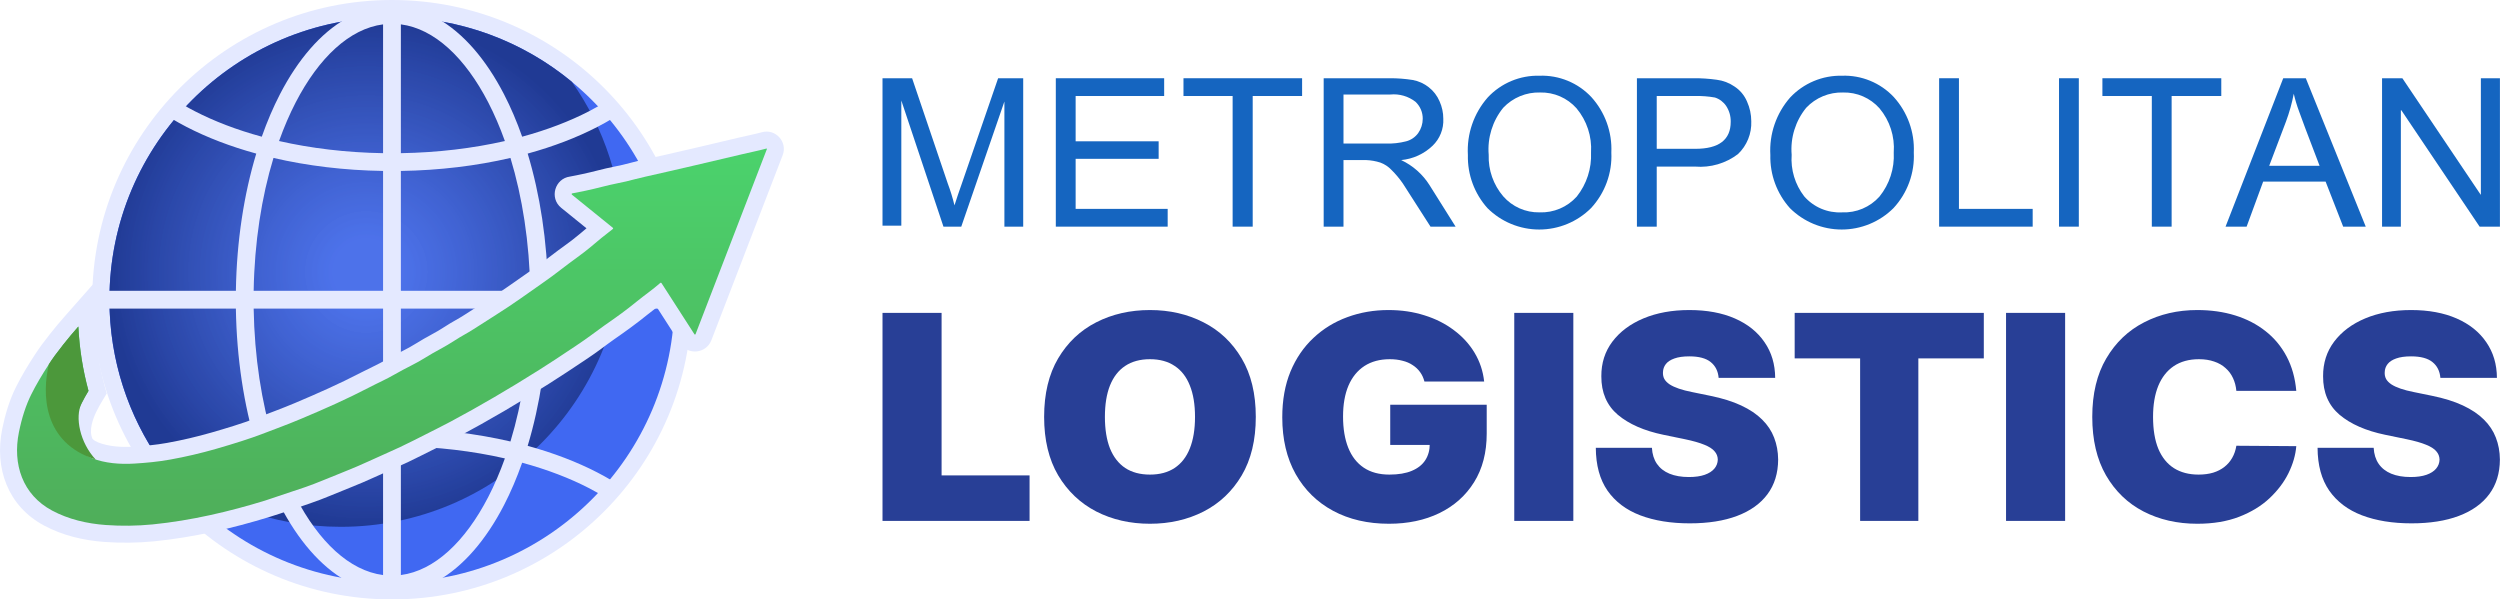
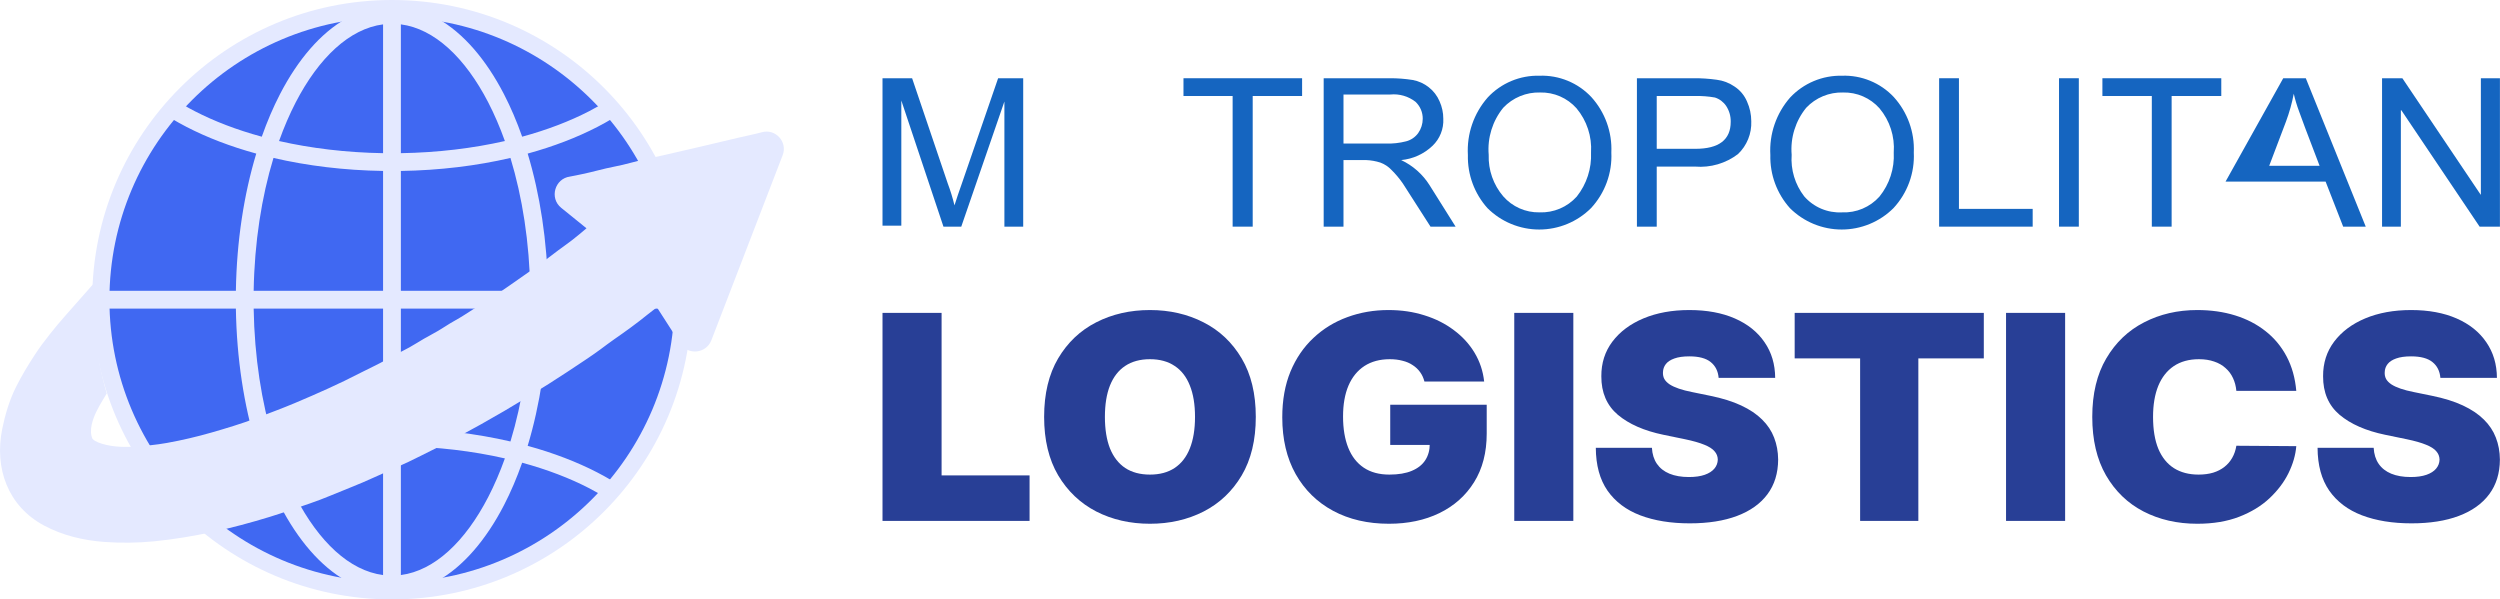
<svg xmlns="http://www.w3.org/2000/svg" width="29908" height="7171" viewBox="0 0 29908 7171" fill="none">
  <path fill-rule="evenodd" clip-rule="evenodd" d="M4689.17 0C6669.55 0 8274.97 1605.25 8274.97 3585.65C8274.97 5566.04 6669.65 7171 4689.17 7171C2708.69 7171 1103.37 5565.65 1103.37 3585.65C1103.37 1605.65 2708.79 0 4689.17 0Z" fill="#E4E9FF" />
  <path fill-rule="evenodd" clip-rule="evenodd" d="M4689.16 205.367C6555.86 205.367 8069.19 1718.74 8069.19 3585.55C8069.19 5452.37 6555.76 6965.44 4689.16 6965.44C2822.56 6965.44 1309.12 5452.17 1309.12 3585.65C1309.12 1719.13 2822.46 205.367 4689.16 205.367Z" fill="#4068F2" />
-   <path fill-rule="evenodd" clip-rule="evenodd" d="M4689.16 205.367C5506.91 205.367 6256.82 495.717 6841.49 978.91C7228.57 1528.95 7455.83 2199.07 7455.83 2922.63C7455.83 4789.25 5942.4 6302.52 4075.8 6302.52C3258.05 6302.52 2508.14 6012.17 1923.47 5528.97C1536.68 4979.23 1309.12 4308.81 1309.12 3585.55C1309.12 1718.74 2822.56 205.367 4689.16 205.367Z" fill="url(#paint0_radial_530_1430)" />
  <path fill-rule="evenodd" clip-rule="evenodd" d="M8094.93 3479.07C8096.02 3514.27 8096.61 3549.76 8096.61 3585.25V3585.85C8096.61 3621.34 8096.02 3656.54 8094.93 3691.73H6556.36C6547.09 4288.4 6459.34 4847.91 6312.63 5333.66C6620.94 5418.06 6902.03 5526.21 7147.14 5652.8C7207.48 5684.05 7265.35 5716.19 7321.26 5749.52C7275.41 5805.12 7227.59 5859.35 7178.49 5911.9C7137.08 5887.84 7094.09 5864.38 7049.92 5841.5C6814.87 5719.94 6544.03 5616.52 6246.67 5535.48C6182.38 5717.97 6109.72 5887.94 6029.27 6043.52C5813.74 6460.46 5542.4 6775.75 5236.66 6948.97C5060.57 6977.17 4880.04 6992.55 4696.16 6992.85H4682.16C4498.28 6992.55 4317.76 6977.17 4141.66 6948.97C3835.92 6775.75 3564.49 6460.46 3349.06 6043.52C3268.61 5887.84 3195.94 5717.97 3131.66 5535.48C2834.29 5616.52 2563.45 5719.94 2328.4 5841.5C2284.23 5864.48 2241.25 5887.94 2199.84 5911.9C2150.64 5859.35 2102.82 5805.12 2056.97 5749.52C2112.87 5716.29 2170.75 5684.15 2231.09 5652.8C2476.2 5526.21 2757.39 5418.06 3065.6 5333.66C2918.89 4847.91 2831.14 4288.4 2821.87 3691.73H1283.39C1282.31 3656.54 1281.72 3621.04 1281.72 3585.55C1281.72 3550.06 1282.31 3514.27 1283.39 3479.07H2821.97C2831.24 2882.4 2918.99 2322.9 3065.7 1837.44C2757.39 1752.75 2476.3 1644.89 2231.19 1518C2170.85 1486.95 2112.97 1454.61 2057.07 1421.29C2102.92 1365.68 2150.74 1311.75 2199.93 1258.91C2241.25 1282.96 2284.33 1306.43 2328.5 1329.3C2563.55 1450.86 2834.39 1554.28 3131.76 1635.33C3196.04 1453.13 3268.7 1282.96 3349.16 1127.29C3564.59 710.643 3836.02 395.35 4141.76 222.126C4316.47 193.929 4495.32 178.844 4677.53 177.957H4700.99C4883.2 178.746 5062.05 193.929 5236.76 222.126C5542.5 395.448 5813.93 710.643 6029.37 1127.29C6109.82 1282.96 6182.48 1453.13 6246.77 1635.33C6544.13 1554.28 6814.97 1450.86 7050.02 1329.3C7094.19 1306.43 7137.18 1282.86 7178.59 1258.91C7227.79 1311.75 7275.61 1365.68 7321.35 1421.29C7265.45 1454.51 7207.58 1486.95 7147.24 1518C6902.13 1644.89 6620.94 1752.75 6312.73 1837.44C6459.44 2322.9 6547.19 2882.4 6556.45 3479.07H8095.03H8094.93ZM6343.69 3691.83H4795.65V5125.83C5261.01 5133.13 5704 5188.14 6106.66 5281.51C6248.94 4813.7 6334.12 4271.74 6343.69 3691.93V3691.83ZM4582.68 3691.83H3034.64C3044.1 4271.74 3129.39 4813.6 3271.66 5281.41C3674.42 5188.04 4117.41 5133.03 4582.68 5125.73V3691.73V3691.83ZM3034.64 3479.07H4582.68V2045.07C4117.31 2037.77 3674.32 1983.06 3271.66 1889.39C3129.39 2357.21 3044.2 2899.16 3034.64 3478.97V3479.07ZM4795.65 3479.07H6343.69C6334.22 2899.16 6248.94 2357.31 6106.66 1889.49C5703.9 1983.15 5260.92 2037.87 4795.65 2045.17V3479.17V3479.07ZM6039.91 5484.01C5657.86 5396.86 5237.84 5345.69 4795.65 5338.39V6879.37C5197.52 6827.12 5564.49 6480.27 5840.65 5946.21C5913.91 5804.24 5980.66 5649.65 6039.91 5484.01ZM4582.68 6879.47V5338.49C4140.58 5345.79 3720.47 5396.86 3338.41 5484.11C3397.67 5649.84 3464.42 5804.43 3537.67 5946.31C3814.03 6480.37 4180.81 6827.21 4582.68 6879.47ZM3338.41 1687.18C3720.47 1774.14 4140.48 1825.21 4582.68 1832.51V291.534C4180.81 343.787 3814.13 690.629 3537.67 1224.7C3464.42 1366.67 3397.67 1521.45 3338.41 1687.18ZM4795.65 291.534V1832.51C5237.75 1825.21 5657.86 1774.14 6039.91 1687.18C5980.66 1521.45 5913.91 1366.67 5840.65 1224.7C5564.49 690.629 5197.62 343.787 4795.65 291.534Z" fill="#E4E9FF" />
  <path fill-rule="evenodd" clip-rule="evenodd" d="M1106.99 5250.87C1125.42 5269.31 1148.1 5282.12 1172.35 5291.98C1301.22 5343.45 1457.39 5352.02 1594.34 5343.64C1729.61 5335.26 1863.8 5322.64 1997.1 5298.88C2176.84 5266.74 2354.61 5224.84 2530.11 5174.56C2706.49 5123.69 2886.43 5069.76 3058.08 5004.69C3214.85 4944.84 3372.21 4887.07 3527.1 4821.9C3794.59 4709.01 4059.51 4591.89 4317.24 4458C4418.99 4405.16 4524.88 4358.82 4623.87 4301.54C4742.97 4231.93 4872.33 4176.33 4988.08 4102.58C5097.32 4032.48 5217.51 3977.96 5325.37 3905.79C5399.71 3856.01 5479.87 3816.96 5554.51 3768.26C5740.06 3646.99 5931.83 3533.22 6111.77 3404.36C6271.59 3289.8 6437.62 3181.35 6591.93 3060.08C6702.84 2972.63 6826.38 2892.68 6932.87 2801.28C6960.57 2777.52 6988.18 2754.35 7016.18 2731.09L6714.08 2486.58C6569.35 2369.46 6637.18 2136.39 6818.6 2112.33C6867.2 2103.95 6916.99 2092.51 6965.3 2082.75C7093.08 2056.53 7218.2 2018.47 7345.98 1994.12C7414.21 1981.01 7482.04 1964.74 7549.18 1946.6C7672.43 1913.37 7802.67 1886.75 7927.3 1859.15C8231.66 1790.92 8535.73 1717.77 8839.2 1645.9C8931.19 1624.4 9024.46 1606.46 9115.56 1581.62C9278.74 1537.15 9424.17 1698.45 9363.43 1856.09L8510.19 4070.64C8448.47 4230.75 8229.59 4253.43 8136.81 4108.89L7858.48 3676.28C7820.72 3705.06 7783.05 3733.85 7746.08 3763.73C7616.13 3869.32 7484.8 3964.06 7347.26 4059.4C7291.95 4097.95 7237.13 4139.65 7183.2 4179.58C7124.54 4222.86 7064.1 4264.27 7003.76 4304.79C6858.43 4402 6712.51 4499.02 6565.01 4592.38C6212.33 4815.39 5852.36 5027.26 5484.21 5223.95C5337.8 5302.23 5187.44 5376.28 5038.96 5450.61C4938.09 5501.19 4836.05 5550.98 4732.62 5595.64C4556.53 5672.25 4384.68 5756.64 4205.53 5826.74C4039.5 5891.81 3875.14 5966.14 3706.15 6023.23C3548.49 6076.37 3387.78 6134.14 3228.75 6182.85C2778.47 6321.17 2313.69 6429.32 1844.48 6475.76C1646.6 6495.28 1447.34 6497.55 1248.86 6483.35C997.841 6464.92 749.381 6406.25 526.359 6286.86C92.837 6054.58 -68.07 5601.06 26.384 5132.36C61.582 4959.14 113.345 4785.52 192.714 4627.08C258.082 4496.06 334.986 4369.37 414.947 4246.72C471.146 4160.06 534.05 4076.26 598.333 3995.22C658.674 3919.2 720.986 3844.87 785.27 3772.2L1116.15 3397.46L1139.62 3896.92C1151.35 4142.31 1189.61 4386.03 1253.89 4623.24L1276.77 4707.63L1231.51 4782.27C1204.69 4825.55 1180.04 4870.31 1157.17 4916.15C1110.73 5008.34 1059.96 5149.22 1106.89 5250.97L1106.99 5250.87Z" fill="#E4E9FF" />
-   <path d="M939.369 5367.11C979.3 5416.6 1032.15 5454.26 1097.52 5480.29C1255.17 5543.19 1438.75 5556.3 1607.05 5545.95C1747.65 5537.28 1888.25 5524.46 2032.98 5498.43C2217.75 5465.4 2401.93 5422.42 2586.4 5369.28C2813.86 5303.91 2994.98 5245.45 3130.25 5194.08C3297.07 5130.39 3447.13 5075.57 3605.97 5008.53C3897.71 4885.89 4152.38 4772.11 4410.9 4637.93C4528.33 4576.71 4621.3 4537.56 4725.91 4476.64C4851.42 4403.68 4980.19 4348.07 5097.32 4273.14C5191.48 4212.81 5331.78 4145.17 5438.26 4074.19C5509.54 4026.67 5588.91 3987.53 5665.52 3937.84C5809.77 3843.68 6057.93 3692.15 6230.08 3569.21C6411.49 3439.26 6568.55 3336.43 6717.24 3219.31C6827.66 3132.65 6977.43 3030.7 7065.18 2955.18C7152.14 2880.55 7241.27 2808.48 7332.37 2738.58C7336.51 2735.52 7336.51 2729.11 7332.67 2725.96L6841.86 2328.84C6835.75 2323.81 6838.8 2313.75 6846.59 2313.16C6851.92 2312.57 6905.26 2302.02 7006.22 2281.32C7133.7 2255.09 7273.71 2214.27 7383.84 2193.27C7452.56 2180.16 7525.52 2163.1 7602.42 2142.1C7642.65 2131.46 7765.6 2102.96 7971.66 2056.82C8098.85 2028.33 8403.41 1957.35 8886.13 1843.28C8995.67 1817.25 9071.39 1803.64 9169 1777.02C9172.65 1776.14 9175.7 1779.49 9174.62 1782.94L8321.08 3997.48C8318.81 4003.1 8311.02 4004.19 8307.67 3998.86L7913.88 3387.11C7910.53 3382.08 7903.53 3381 7899.09 3384.84C7802.67 3469.24 7720.24 3523.76 7618.79 3606.18C7485.78 3714.04 7401.88 3774.97 7232.3 3892.68C7212.18 3906.39 7155.69 3947.7 7063.21 4016.22C7018.44 4049.15 6961.46 4089.17 6891.06 4136.1C6714.67 4254.61 6569.93 4349.65 6457.04 4420.83C6089.78 4652.82 5733.75 4860.75 5389.16 5044.91C5327.44 5077.84 5180.43 5152.77 4948.44 5269.31C4833.58 5326.88 4734.88 5373.81 4652.46 5409.3C4510.19 5471.32 4311.81 5567.44 4132.37 5637.64C3961.9 5704.39 3789.75 5780.99 3641.86 5830.78C3350.61 5929.17 3193.25 5981.72 3169.79 5988.92C2749.77 6117.78 2290.22 6227.61 1824.95 6273.75C1638.8 6291.89 1452.16 6294.45 1264.34 6280.75C1040.43 6264.28 819.674 6213.11 622.879 6107.72C268.232 5917.93 149.425 5551.87 226.034 5172.29C261.528 4996.21 311.023 4844.48 374.715 4717.3C429.534 4607.76 499.635 4487.58 585.413 4357.04C625.344 4293.85 682.923 4215.37 757.855 4120.92C815.731 4047.67 875.775 3976.19 937.594 3905.99C950.214 4171.2 991.821 4428.92 1058.87 4675.89C1029.48 4724.2 1002.17 4773.69 976.44 4824.56C893.719 4989.41 840.872 5196.55 939.862 5366.71L939.369 5367.11Z" fill="url(#paint1_linear_530_1430)" />
-   <path d="M1144.75 5497.35C509.498 5298.69 501.413 4705.86 584.923 4357.44C624.854 4294.25 682.433 4215.77 757.366 4121.32C815.241 4048.07 875.285 3976.59 937.104 3906.39C949.725 4171.6 991.332 4429.32 1058.38 4676.29C1029 4724.6 1001.68 4774.09 975.951 4824.96C893.23 4989.8 956.922 5297.51 1144.75 5497.35Z" fill="#4C983B" />
  <path d="M12240.8 2711.42H12015.8V1214.41L11499.8 2711.42H11286.7L10782.7 1202.43V2699.45H10557.6V935.961H10911.7L11337.7 2193.46C11370.1 2279.56 11397.1 2367.54 11418.7 2456.93C11439.7 2388.07 11472.7 2292.26 11514.8 2172.5L11940.8 935.961H12240.8V2711.42Z" fill="#1565C0" />
-   <path d="M13969.1 2711.42H12630.9V935.961H13927.1V1148.54H12868V1690.46H13861.1V1900.04H12868V2498.85H13969.1V2711.42Z" fill="#1565C0" />
  <path d="M15577.3 1148.54H14986.3V2711.42H14746.2V1148.54H14158.2V935.961H15577.3V1148.54Z" fill="#1565C0" />
  <path d="M17413.6 2711.44H17113.5L16783.5 2196.47C16742.9 2137.26 16696.7 2082.11 16645.5 2031.8C16608.8 1993.05 16563.6 1963.32 16513.4 1944.97C16459 1927.5 16402.5 1917.43 16345.4 1915.03H16072.4V2711.44H15835.4V935.979H16627.5C16718.9 935.554 16810.2 942.563 16900.5 956.937C16970.7 969.614 17036.7 999.444 17092.5 1043.76C17149.1 1087.83 17193.5 1145.53 17221.5 1211.43C17251.4 1277.28 17266.7 1348.75 17266.5 1421.01C17269.5 1480.99 17259.5 1540.9 17237.2 1596.68C17215 1652.47 17181 1702.84 17137.5 1744.37C17035.3 1841.8 16903.2 1901.94 16762.5 1915.03C16901.8 1980.51 17019.4 2084.4 17101.5 2214.43L17413.6 2711.44ZM16072.4 1717.42H16579.4C16661.3 1720.02 16743.2 1710.95 16822.5 1690.48C16880.5 1675.26 16931.5 1640.32 16966.5 1591.67C17001.5 1541.61 17020.4 1482.06 17020.5 1421.01C17020.9 1382.92 17013.4 1345.15 16998.4 1310.11C16983.4 1275.07 16961.3 1243.5 16933.5 1217.42C16848.2 1151.34 16740.9 1120.28 16633.5 1130.59H16072.4V1729.4V1717.42Z" fill="#1565C0" />
  <path d="M18418.7 905.848C18534 901.93 18648.7 922.606 18755.3 966.494C18861.9 1010.38 18957.9 1076.47 19036.8 1160.34C19201.5 1341.66 19287.8 1580.55 19276.8 1825.02C19282.5 1946.35 19263.9 2067.6 19222.2 2181.71C19180.5 2295.82 19116.4 2400.51 19033.8 2489.69C18952.4 2570.9 18855.8 2635.31 18749.5 2679.26C18643.2 2723.21 18529.3 2745.83 18414.2 2745.83C18299.1 2745.83 18185.2 2723.21 18078.9 2679.26C17972.6 2635.31 17876 2570.9 17794.6 2489.69C17638.6 2315.48 17554.9 2088.53 17560.6 1854.96C17546.1 1603.28 17631.2 1355.97 17797.6 1166.33C17876.6 1081.3 17972.9 1014.07 18080 969.151C18187.1 924.23 18302.6 902.648 18418.7 905.848ZM18418.7 2540.59C18502.1 2543.47 18585 2528.07 18661.7 2495.48C18738.5 2462.89 18807.1 2413.9 18862.8 2351.97C18981.6 2202.65 19042.3 2015.5 19033.8 1825.02C19046 1632.63 18983.7 1442.91 18859.8 1295.07C18805.3 1233.99 18738.2 1185.48 18663.1 1152.91C18588 1120.33 18506.6 1104.48 18424.7 1106.45C18342.4 1104.04 18260.6 1119.07 18184.6 1150.56C18108.5 1182.04 18040.1 1229.25 17983.7 1289.08C17854.9 1447.18 17792.5 1648.94 17809.6 1851.96C17803.4 2033.5 17865.5 2210.79 17983.7 2348.97C18037.4 2410.36 18103.9 2459.32 18178.5 2492.41C18253.1 2525.51 18334.1 2541.95 18415.7 2540.59H18418.7Z" fill="#1565C0" />
  <path d="M19582.8 936.047H20260.8C20353.2 935.157 20445.4 941.162 20536.9 954.011C20613.4 963.387 20686.5 991.125 20749.9 1034.85C20816.7 1078.54 20868.9 1141.08 20899.9 1214.49C20933.5 1288.86 20950.8 1369.47 20950.9 1451.02C20953.8 1523.91 20941.1 1596.56 20913.6 1664.18C20886.2 1731.8 20844.7 1792.83 20791.9 1843.24C20645.4 1954.83 20462.5 2008.18 20278.8 1992.94H19819.8V2711.51H19582.8V936.047ZM19819.8 1780.37H20281.8C20563.9 1780.37 20704.9 1672.58 20704.9 1457.01C20706.3 1390.14 20687.5 1324.4 20650.9 1268.39C20618.8 1220.11 20571.2 1184.2 20515.9 1166.59C20436.7 1152.59 20356.2 1146.57 20275.8 1148.62H19819.8V1780.37Z" fill="#1565C0" />
  <path d="M22037.1 905.848C22152.4 901.93 22267.1 922.606 22373.7 966.494C22480.3 1010.38 22576.3 1076.47 22655.2 1160.34C22819.9 1341.66 22906.2 1580.55 22895.2 1825.02C22900.9 1946.35 22882.3 2067.6 22840.6 2181.71C22798.9 2295.82 22734.8 2400.51 22652.2 2489.69C22570.8 2570.9 22474.2 2635.31 22367.9 2679.26C22261.6 2723.21 22147.7 2745.83 22032.6 2745.83C21917.5 2745.83 21803.6 2723.21 21697.3 2679.26C21591 2635.31 21494.4 2570.9 21413 2489.69C21257 2315.48 21173.3 2088.53 21179 1854.96C21164.5 1603.28 21249.6 1355.97 21416 1166.33C21495.4 1081.75 21591.7 1014.84 21698.7 969.952C21805.7 925.066 21921.1 903.222 22037.1 905.848ZM22037.1 2540.59C22121 2544.13 22204.6 2529.04 22281.9 2496.42C22359.2 2463.8 22428.3 2414.46 22484.2 2351.97C22604.5 2203.45 22665.4 2015.72 22655.2 1825.02C22669.5 1632.88 22608.2 1442.75 22484.2 1295.07C22429.7 1233.99 22362.6 1185.48 22287.5 1152.91C22212.4 1120.33 22131 1104.48 22049.1 1106.45C21966.8 1104.04 21885 1119.07 21809 1150.56C21732.9 1182.04 21664.5 1229.25 21608.1 1289.08C21479.3 1447.18 21416.9 1648.94 21434 1851.96C21421.1 2030.4 21474.5 2207.34 21584.1 2348.97C21640 2413.17 21709.9 2463.79 21788.4 2496.99C21866.9 2530.19 21952 2545.1 22037.1 2540.59Z" fill="#1565C0" />
  <path d="M24317.3 2711.42H23198.2V935.961H23435.2V2498.85H24317.3V2711.42Z" fill="#1565C0" />
  <path d="M24869.4 935.961H24632.4V2711.42H24869.4V935.961Z" fill="#1565C0" />
  <path d="M26573.7 1148.54H25979.6V2711.42H25742.6V1148.54H25151.5V935.961H26573.7V1148.54Z" fill="#1565C0" />
-   <path d="M28301.9 2711.42H28031.9L27821.8 2172.5H27074.7L26876.7 2711.42H26624.7L27314.8 935.961H27584.8L28301.9 2711.42ZM27749.8 1983.87C27602.8 1600.64 27521.8 1385.07 27503.8 1331.17C27478.2 1262.76 27457.2 1192.75 27440.8 1121.59C27419.1 1234.77 27388 1345.94 27347.8 1453.93L27146.8 1983.87H27749.8Z" fill="#1565C0" />
+   <path d="M28301.9 2711.42H28031.9L27821.8 2172.5H27074.7H26624.7L27314.8 935.961H27584.8L28301.9 2711.42ZM27749.8 1983.87C27602.8 1600.64 27521.8 1385.07 27503.8 1331.17C27478.2 1262.76 27457.2 1192.75 27440.8 1121.59C27419.1 1234.77 27388 1345.94 27347.8 1453.93L27146.8 1983.87H27749.8Z" fill="#1565C0" />
  <path d="M29907.1 2711.42H29664.1L28728 1319.2H28722V2711.42H28497V935.961H28740L29676.1 2328.19H29679.1V935.961H29907.1V2711.42Z" fill="#1565C0" />
  <path d="M29194.9 4520.83C29188.1 4439.82 29156.4 4376.63 29099.6 4331.26C29043.7 4285.9 28958.5 4263.21 28844.1 4263.21C28771.2 4263.21 28711.5 4271.72 28664.8 4288.73C28619.1 4304.93 28585.2 4327.21 28563.2 4355.57C28541.1 4383.92 28529.7 4416.32 28528.8 4452.78C28527.1 4482.75 28532.6 4509.89 28545.4 4534.19C28558.9 4557.68 28580.1 4579.15 28608.9 4598.59C28637.7 4617.23 28674.6 4634.24 28719.5 4649.63C28764.4 4665.02 28817.8 4678.79 28879.7 4690.95L29093.2 4734.69C29237.3 4763.85 29360.6 4802.33 29463.1 4850.13C29565.7 4897.92 29649.6 4954.23 29714.8 5019.03C29780.1 5083.03 29828 5155.13 29858.5 5235.33C29889.8 5315.53 29905.9 5403.02 29906.8 5497.8C29905.9 5661.44 29863.1 5799.97 29778.4 5913.38C29693.7 6026.79 29572.5 6113.07 29414.8 6172.21C29258.1 6231.34 29069.5 6260.91 28849.2 6260.91C28622.9 6260.91 28425.4 6228.91 28256.8 6164.91C28089 6100.92 27958.5 6002.49 27865.3 5869.63C27772.9 5735.97 27726.3 5565.04 27725.5 5356.84H28396.6C28400.9 5432.99 28420.8 5496.99 28456.4 5548.84C28492 5600.68 28542 5639.97 28606.4 5666.71C28671.6 5693.44 28749.2 5706.81 28839 5706.81C28914.4 5706.81 28977.6 5697.89 29028.4 5680.07C29079.3 5662.25 29117.8 5637.54 29144.1 5605.95C29170.4 5574.35 29183.9 5538.31 29184.8 5497.8C29183.9 5459.73 29170.8 5426.51 29145.4 5398.16C29120.8 5369 29080.1 5343.07 29023.3 5320.39C28966.5 5296.9 28889.8 5275.02 28793.2 5254.77L28533.9 5201.31C28303.4 5153.51 28121.6 5073.72 27988.6 4961.92C27856.4 4849.32 27790.7 4695.81 27791.6 4501.38C27790.7 4343.41 27834.8 4205.29 27923.8 4087.02C28013.6 3967.93 28137.7 3875.18 28296.2 3808.75C28455.5 3742.32 28638.2 3709.11 28844.1 3709.11C29054.3 3709.11 29236 3742.73 29389.4 3809.97C29542.8 3877.2 29661 3971.99 29744.1 4094.31C29828 4215.82 29870.3 4358 29871.2 4520.83H29194.9Z" fill="#283F96" />
  <path d="M27470.9 4676.36H26754C26748.9 4619.66 26735.3 4568.22 26713.3 4522.04C26692.1 4475.86 26662.4 4436.17 26624.3 4402.96C26587 4368.93 26541.7 4343.01 26488.3 4325.19C26434.9 4306.55 26374.3 4297.24 26306.5 4297.24C26187.9 4297.24 26087.4 4324.78 26005.2 4379.87C25923.9 4434.96 25862 4513.94 25819.6 4616.82C25778.1 4719.7 25757.4 4843.24 25757.4 4987.44C25757.4 5139.74 25778.5 5267.33 25820.9 5370.21C25864.1 5472.28 25926.4 5549.24 26007.8 5601.09C26089.1 5652.12 26187 5677.64 26301.4 5677.64C26366.7 5677.64 26425.1 5669.95 26476.8 5654.55C26528.5 5638.35 26573.4 5615.26 26611.6 5585.29C26649.7 5555.32 26680.6 5519.27 26704.4 5477.14C26729 5434.21 26745.5 5386.01 26754 5332.54L27470.9 5337.4C27462.4 5442.71 27431.5 5550.05 27378.1 5659.41C27324.7 5767.97 27248.9 5868.42 27150.6 5960.77C27053.1 6052.31 26932.3 6126.03 26788.3 6181.93C26644.2 6237.82 26476.8 6265.77 26286.2 6265.77C26047.2 6265.77 25832.8 6216.76 25642.9 6118.74C25454 6020.72 25304.4 5876.52 25194.2 5686.15C25084.9 5495.78 25030.2 5262.87 25030.2 4987.44C25030.2 4710.39 25086.2 4477.08 25198 4287.52C25309.9 4097.15 25460.7 3953.35 25650.6 3856.14C25840.4 3758.12 26052.3 3709.11 26286.2 3709.11C26450.6 3709.11 26601.8 3730.58 26740 3773.51C26878.1 3816.45 26999.3 3879.23 27103.5 3961.86C27207.8 4043.68 27291.7 4144.54 27355.2 4264.43C27418.8 4384.32 27457.3 4521.64 27470.9 4676.36Z" fill="#283F96" />
  <path d="M24705.5 3743.1V6231.71H23998.7V3743.1H24705.5Z" fill="#283F96" />
  <path d="M21470 4287.48V3743.1H23732.7V4287.48H22949.6V6231.71H22253V4287.48H21470Z" fill="#283F96" />
  <path d="M20560.5 4520.83C20553.7 4439.82 20521.9 4376.63 20465.2 4331.26C20409.2 4285.9 20324.1 4263.21 20209.7 4263.21C20136.8 4263.21 20077 4271.72 20030.4 4288.73C19984.7 4304.93 19950.8 4327.21 19928.7 4355.57C19906.7 4383.92 19895.3 4416.32 19894.4 4452.78C19892.7 4482.75 19898.2 4509.89 19910.9 4534.19C19924.5 4557.68 19945.7 4579.15 19974.5 4598.59C20003.3 4617.23 20040.2 4634.24 20085.1 4649.63C20130 4665.02 20183.4 4678.79 20245.3 4690.95L20458.8 4734.69C20602.9 4763.85 20726.2 4802.33 20828.7 4850.13C20931.3 4897.92 21015.2 4954.23 21080.4 5019.03C21145.7 5083.03 21193.6 5155.13 21224.1 5235.33C21255.4 5315.53 21271.5 5403.02 21272.4 5497.8C21271.5 5661.44 21228.7 5799.97 21144 5913.38C21059.2 6026.79 20938 6113.07 20780.4 6172.21C20623.6 6231.34 20435.1 6260.91 20214.7 6260.91C19988.5 6260.91 19791 6228.91 19622.4 6164.91C19454.6 6100.92 19324.1 6002.49 19230.9 5869.63C19138.5 5735.97 19091.9 5565.04 19091 5356.84H19762.2C19766.4 5432.99 19786.4 5496.99 19822 5548.84C19857.5 5600.68 19907.5 5639.97 19972 5666.71C20037.2 5693.44 20114.7 5706.81 20204.6 5706.81C20280 5706.81 20343.1 5697.89 20394 5680.07C20444.8 5662.25 20483.4 5637.54 20509.7 5605.95C20535.9 5574.35 20549.5 5538.31 20550.3 5497.8C20549.5 5459.73 20536.4 5426.51 20510.9 5398.16C20486.4 5369 20445.7 5343.07 20388.9 5320.39C20332.1 5296.9 20255.4 5275.02 20158.8 5254.77L19899.5 5201.31C19669 5153.51 19487.2 5073.72 19354.2 4961.92C19222 4849.32 19156.3 4695.81 19157.1 4501.38C19156.3 4343.41 19200.4 4205.29 19289.3 4087.02C19379.2 3967.93 19503.3 3875.18 19661.8 3808.75C19821.1 3742.32 20003.7 3709.11 20209.7 3709.11C20419.8 3709.11 20601.6 3742.73 20755 3809.97C20908.4 3877.2 21026.6 3971.99 21109.7 4094.31C21193.6 4215.82 21235.9 4358 21236.8 4520.83H20560.5Z" fill="#283F96" />
  <path d="M18822.1 3743.1V6231.71H18115.4V3743.1H18822.1Z" fill="#283F96" />
  <path d="M17040.9 4564.57C17029.9 4521.64 17012.5 4483.97 16988.8 4451.56C16965.1 4418.35 16935.4 4390.4 16899.8 4367.72C16865.1 4344.22 16824.4 4326.81 16777.8 4315.47C16732 4303.31 16681.6 4297.24 16626.5 4297.24C16507.9 4297.24 16406.6 4324.38 16322.7 4378.65C16239.7 4432.93 16176.1 4511.1 16132 4613.18C16088.8 4715.25 16067.2 4838.38 16067.2 4982.58C16067.2 5128.4 16088 5253.15 16129.5 5356.84C16171 5460.54 16232.9 5539.93 16315.1 5595.01C16397.3 5650.1 16499.4 5677.64 16621.4 5677.64C16729.1 5677.64 16818.5 5662.66 16889.7 5632.68C16961.7 5602.71 17015.5 5560.18 17051.1 5505.09C17086.7 5450 17104.5 5385.2 17104.5 5310.67L17226.5 5322.82H16631.6V4841.62H17785.8V5186.72C17785.8 5413.55 17735.4 5607.57 17634.6 5768.78C17534.6 5929.18 17396.4 6052.31 17220.2 6138.18C17044.7 6223.24 16843.5 6265.77 16616.4 6265.77C16363 6265.77 16140.5 6214.33 15949 6111.45C15757.5 6008.57 15607.9 5861.94 15500.3 5671.57C15393.5 5481.19 15340.1 5254.77 15340.1 4992.3C15340.1 4786.54 15372.7 4604.27 15438 4445.49C15504.1 4286.71 15595.6 4152.64 15712.5 4043.27C15829.5 3933.1 15964.7 3850.07 16118.1 3794.17C16271.4 3737.46 16435.8 3709.11 16611.3 3709.11C16765.5 3709.11 16908.7 3730.17 17040.9 3772.3C17174 3813.61 17291.3 3872.75 17393 3949.71C17495.6 4025.86 17578.2 4116.18 17640.9 4220.68C17703.6 4325.19 17741.8 4439.82 17755.3 4564.57H17040.9Z" fill="#283F96" />
  <path d="M15023.3 4987.44C15023.3 5264.49 14966.9 5498.21 14854.2 5688.58C14741.5 5878.14 14589.4 6021.93 14397.9 6119.95C14206.3 6217.17 13992.8 6265.77 13757.2 6265.77C13519.9 6265.77 13305.5 6216.76 13114 6118.74C12923.3 6019.91 12771.6 5875.71 12658.9 5686.15C12547 5495.78 12491.1 5262.87 12491.1 4987.44C12491.1 4710.39 12547 4477.08 12658.9 4287.52C12771.6 4097.15 12923.3 3953.35 13114 3856.14C13305.5 3758.12 13519.9 3709.11 13757.2 3709.11C13992.8 3709.11 14206.3 3758.12 14397.9 3856.14C14589.4 3953.35 14741.5 4097.15 14854.2 4287.52C14966.9 4477.08 15023.3 4710.39 15023.3 4987.44ZM14296.2 4987.44C14296.2 4838.38 14275.4 4712.82 14233.9 4610.75C14193.2 4507.86 14132.6 4430.09 14052.1 4377.44C13972.4 4323.97 13874.1 4297.24 13757.2 4297.24C13640.2 4297.24 13541.5 4323.97 13461 4377.44C13381.4 4430.09 13320.8 4507.86 13279.2 4610.75C13238.6 4712.82 13218.2 4838.38 13218.2 4987.44C13218.2 5136.5 13238.6 5262.47 13279.2 5365.35C13320.8 5467.42 13381.4 5545.19 13461 5598.66C13541.5 5651.31 13640.2 5677.64 13757.2 5677.64C13874.1 5677.64 13972.4 5651.31 14052.1 5598.66C14132.6 5545.19 14193.2 5467.42 14233.9 5365.35C14275.4 5262.47 14296.2 5136.5 14296.2 4987.44Z" fill="#283F96" />
  <path d="M10557.6 6231.71V3743.1H11264.4V5687.33H12316.9V6231.71H10557.6Z" fill="#283F96" />
  <defs>
    <radialGradient id="paint0_radial_530_1430" cx="0" cy="0" r="1" gradientUnits="userSpaceOnUse" gradientTransform="translate(4382.48 3253.94) rotate(90) scale(3048.57 3073.35)">
      <stop offset="0.13" stop-color="#4F74E9" stop-opacity="0.85" />
      <stop offset="1" stop-color="#203A94" />
    </radialGradient>
    <linearGradient id="paint1_linear_530_1430" x1="4689.32" y1="1776.88" x2="4689.32" y2="6289.46" gradientUnits="userSpaceOnUse">
      <stop stop-color="#4BD26C" />
      <stop offset="1" stop-color="#4FAE5A" />
    </linearGradient>
  </defs>
</svg>